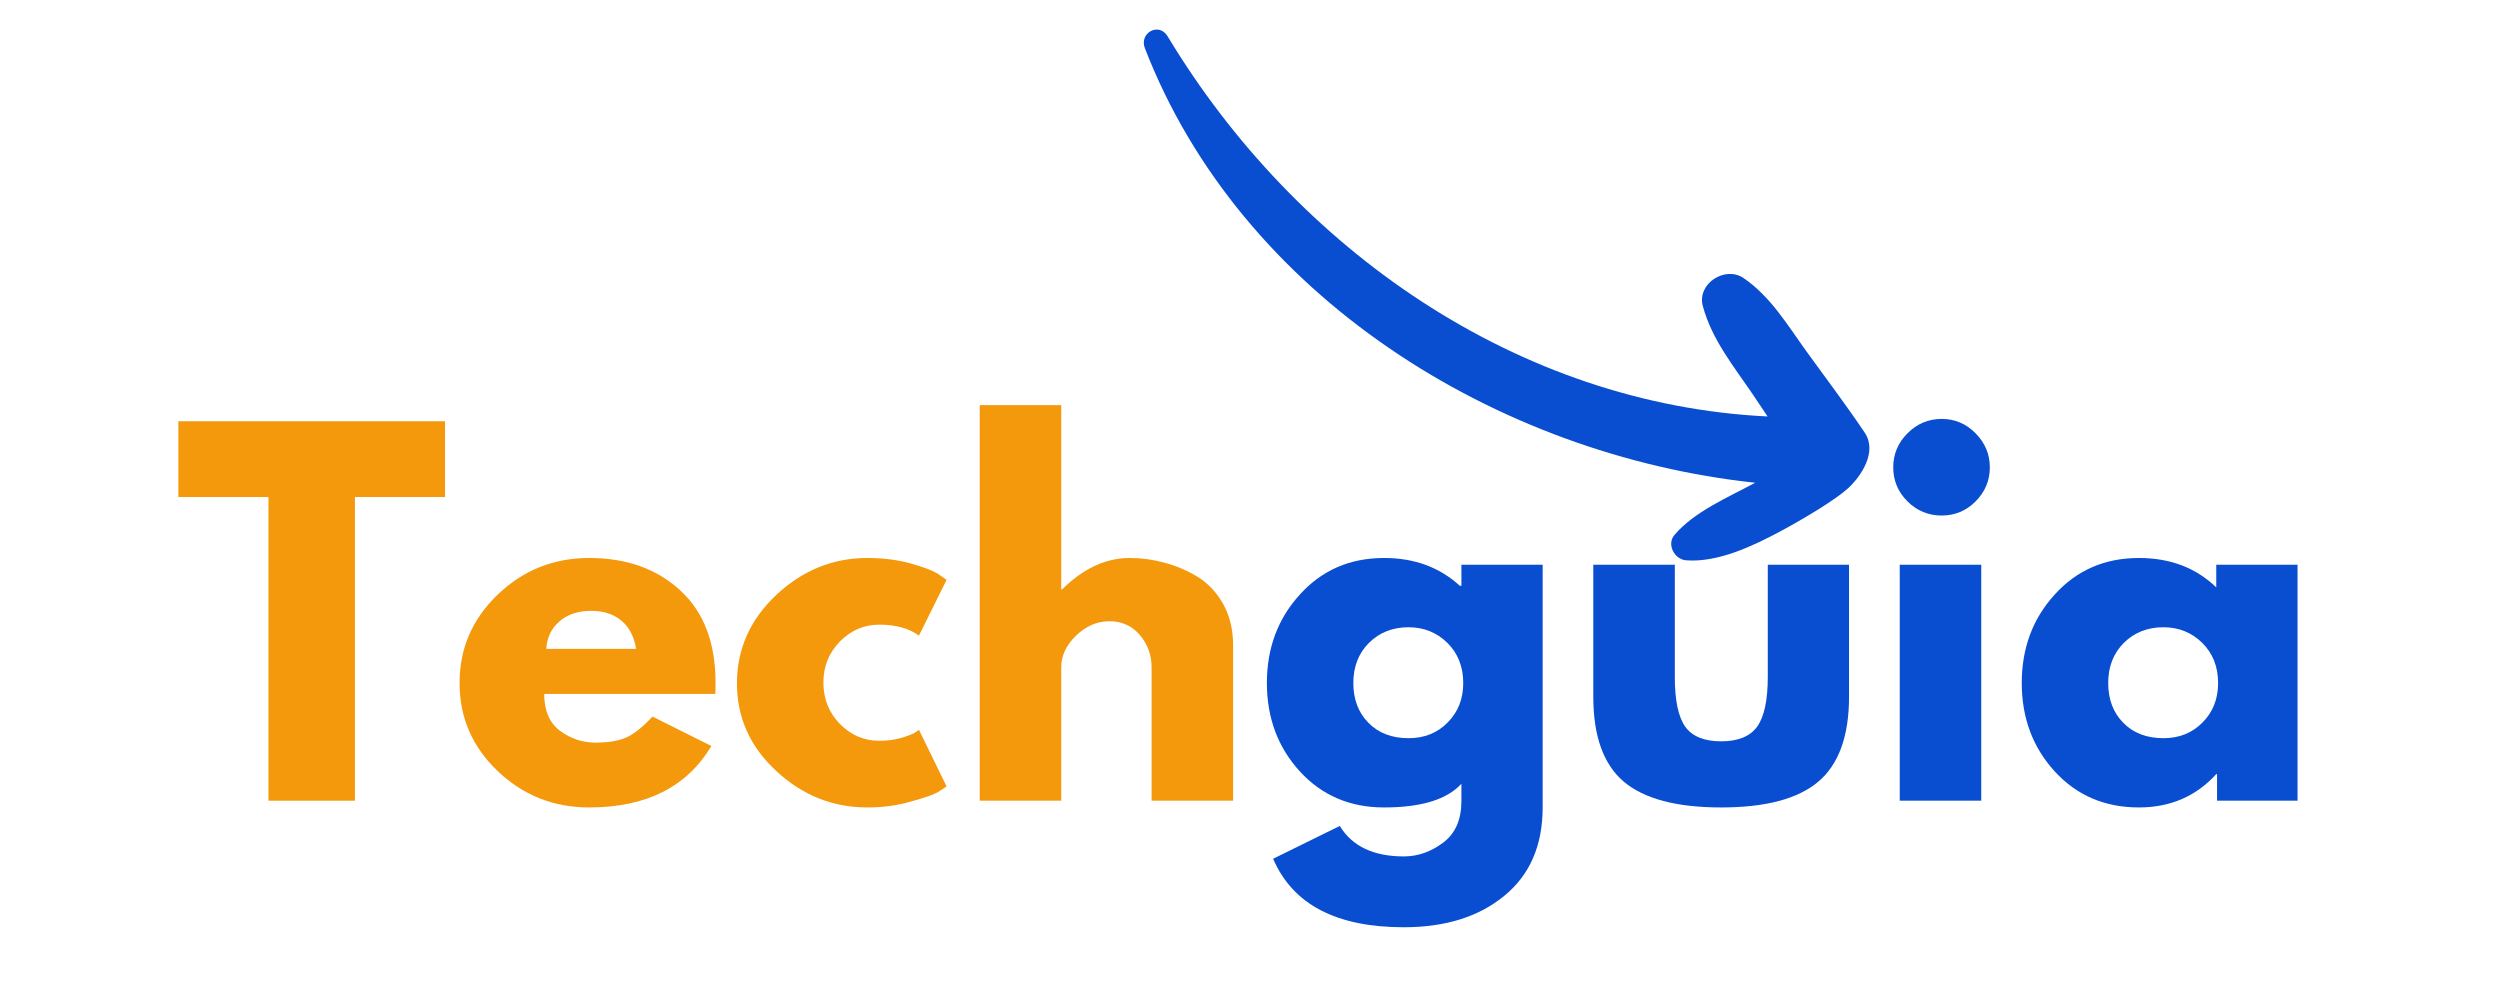
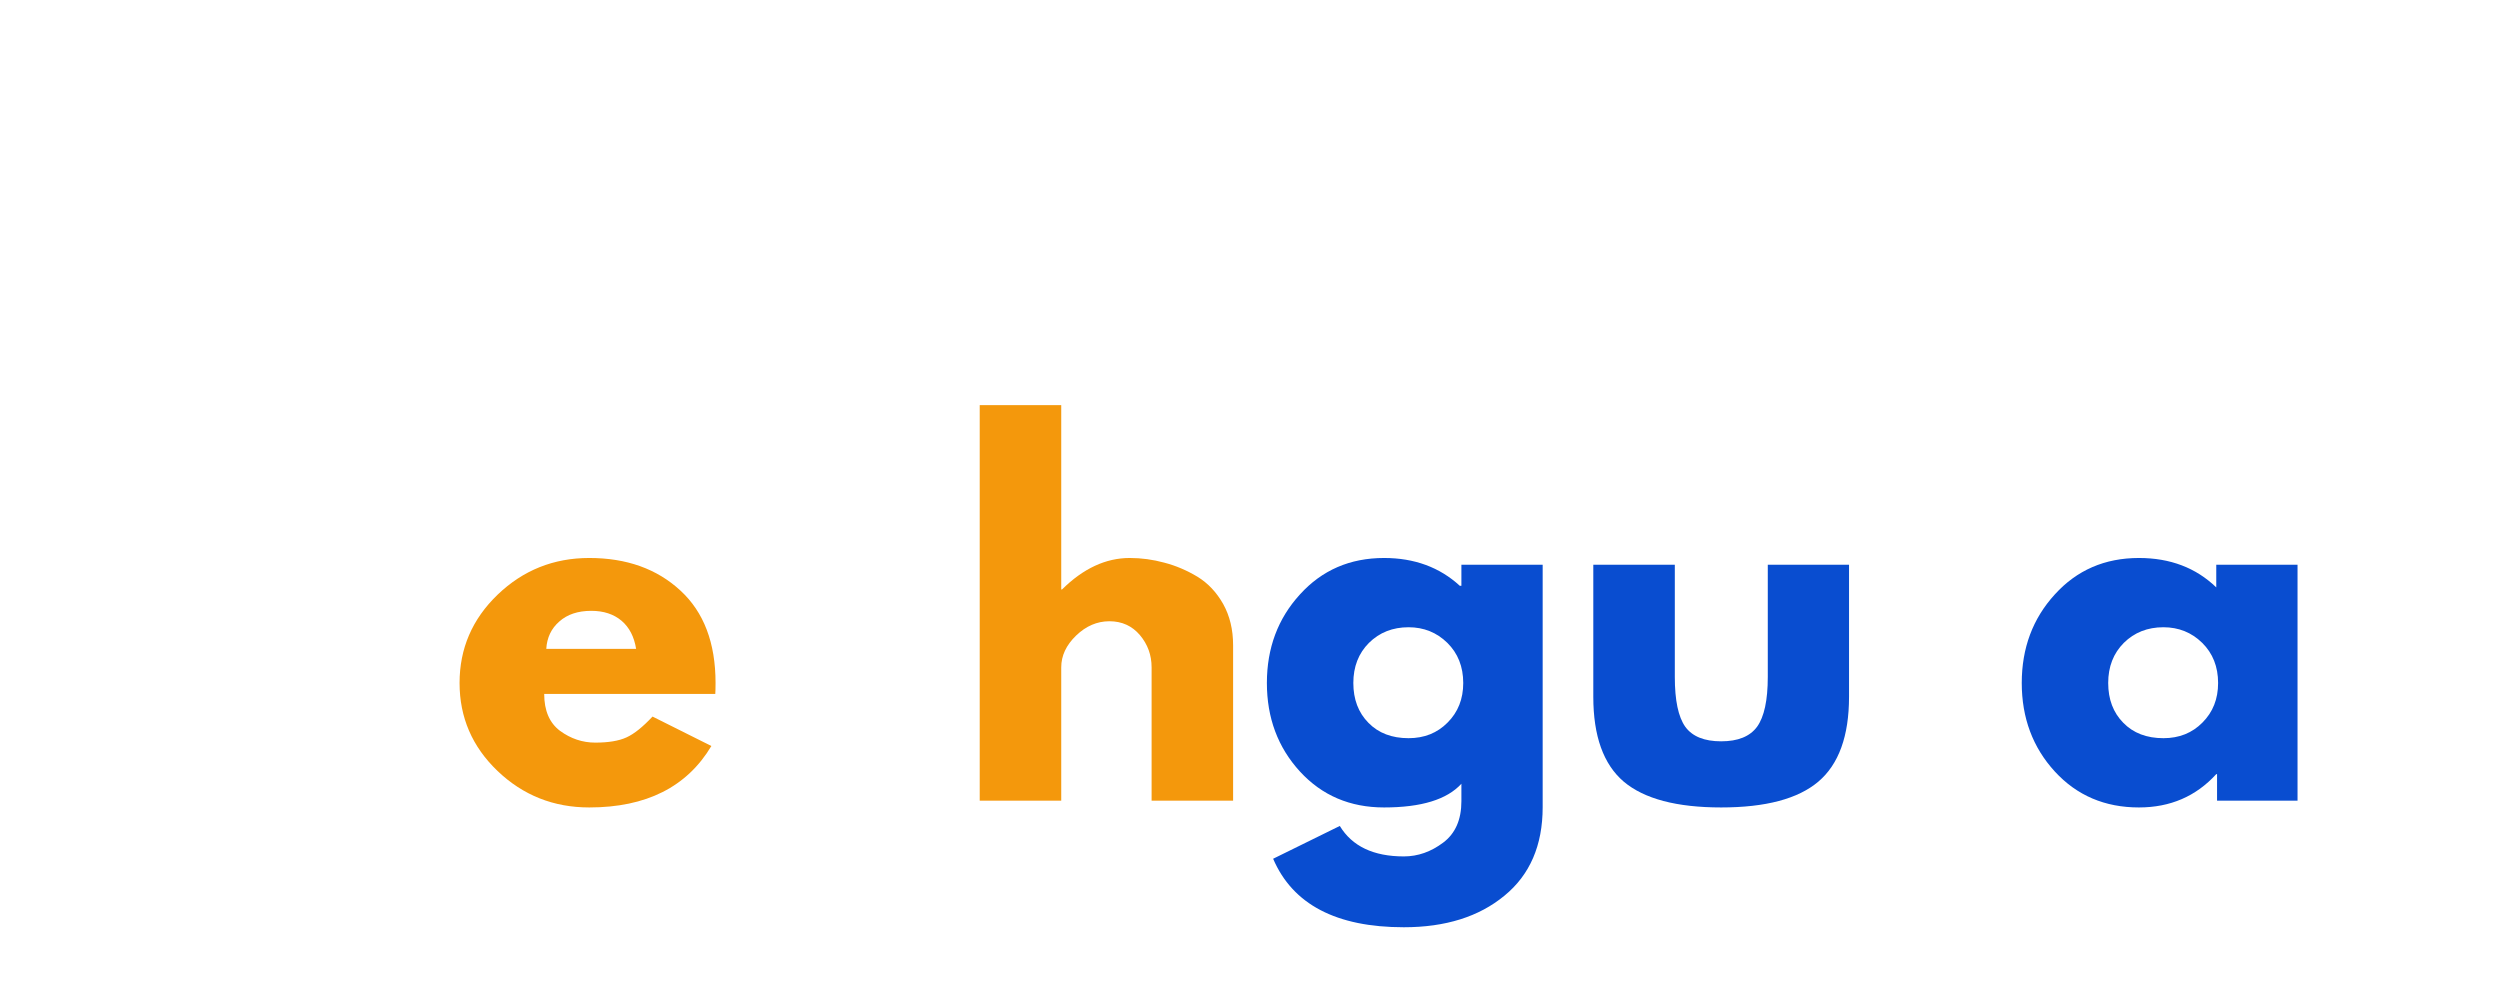
<svg xmlns="http://www.w3.org/2000/svg" version="1.0" preserveAspectRatio="xMidYMid meet" height="80" viewBox="0 0 150 60" zoomAndPan="magnify" width="200">
  <defs>
    <g />
    <clipPath id="2f760b327e">
      <path clip-rule="nonzero" d="M 68.32 1.336 L 112.695 1.336 L 112.695 33.766 L 68.32 33.766 Z M 68.32 1.336" />
    </clipPath>
  </defs>
  <g fill-opacity="1" fill="#f4980c">
    <g transform="translate(10.483, 48.041)">
      <g>
-         <path d="M 0.219 -18.219 L 0.219 -22.766 L 16.219 -22.766 L 16.219 -18.219 L 10.812 -18.219 L 10.812 0 L 5.625 0 L 5.625 -18.219 Z M 0.219 -18.219" />
-       </g>
+         </g>
    </g>
  </g>
  <g fill-opacity="1" fill="#f4980c">
    <g transform="translate(26.933, 48.041)">
      <g>
        <path d="M 15.984 -6.406 L 5.719 -6.406 C 5.719 -5.406 6.035 -4.664 6.672 -4.188 C 7.316 -3.719 8.02 -3.484 8.781 -3.484 C 9.57 -3.484 10.195 -3.586 10.656 -3.797 C 11.113 -4.004 11.633 -4.422 12.219 -5.047 L 15.75 -3.281 C 14.281 -0.82 11.836 0.406 8.422 0.406 C 6.285 0.406 4.453 -0.32 2.922 -1.781 C 1.398 -3.238 0.641 -5 0.641 -7.062 C 0.641 -9.125 1.398 -10.891 2.922 -12.359 C 4.453 -13.828 6.285 -14.562 8.422 -14.562 C 10.66 -14.562 12.484 -13.91 13.891 -12.609 C 15.297 -11.316 16 -9.469 16 -7.062 C 16 -6.727 15.992 -6.508 15.984 -6.406 Z M 5.844 -9.109 L 11.234 -9.109 C 11.117 -9.836 10.828 -10.398 10.359 -10.797 C 9.891 -11.191 9.285 -11.391 8.547 -11.391 C 7.742 -11.391 7.102 -11.176 6.625 -10.75 C 6.145 -10.332 5.883 -9.785 5.844 -9.109 Z M 5.844 -9.109" />
      </g>
    </g>
    <g transform="translate(43.576, 48.041)">
      <g>
-         <path d="M 9.188 -10.562 C 8.27 -10.562 7.477 -10.223 6.812 -9.547 C 6.156 -8.867 5.828 -8.051 5.828 -7.094 C 5.828 -6.113 6.156 -5.285 6.812 -4.609 C 7.477 -3.93 8.27 -3.594 9.188 -3.594 C 9.625 -3.594 10.039 -3.645 10.438 -3.75 C 10.832 -3.863 11.125 -3.973 11.312 -4.078 L 11.562 -4.25 L 13.219 -0.859 C 13.094 -0.766 12.91 -0.645 12.672 -0.5 C 12.441 -0.363 11.914 -0.18 11.094 0.047 C 10.281 0.285 9.406 0.406 8.469 0.406 C 6.395 0.406 4.57 -0.32 3 -1.781 C 1.426 -3.238 0.641 -4.988 0.641 -7.031 C 0.641 -9.094 1.426 -10.863 3 -12.344 C 4.57 -13.82 6.395 -14.562 8.469 -14.562 C 9.406 -14.562 10.27 -14.453 11.062 -14.234 C 11.852 -14.016 12.414 -13.797 12.75 -13.578 L 13.219 -13.25 L 11.562 -9.906 C 10.957 -10.344 10.164 -10.562 9.188 -10.562 Z M 9.188 -10.562" />
-       </g>
+         </g>
    </g>
  </g>
  <g fill-opacity="1" fill="#f4980c">
    <g transform="translate(57.127, 48.041)">
      <g>
        <path d="M 1.656 0 L 1.656 -23.734 L 6.547 -23.734 L 6.547 -12.672 L 6.594 -12.672 C 7.863 -13.93 9.219 -14.562 10.656 -14.562 C 11.352 -14.562 12.047 -14.469 12.734 -14.281 C 13.422 -14.102 14.082 -13.82 14.719 -13.438 C 15.352 -13.051 15.867 -12.504 16.266 -11.797 C 16.66 -11.086 16.859 -10.266 16.859 -9.328 L 16.859 0 L 11.969 0 L 11.969 -8 C 11.969 -8.738 11.734 -9.383 11.266 -9.938 C 10.797 -10.488 10.188 -10.766 9.438 -10.766 C 8.695 -10.766 8.031 -10.477 7.438 -9.906 C 6.844 -9.332 6.547 -8.695 6.547 -8 L 6.547 0 Z M 1.656 0" />
      </g>
    </g>
  </g>
  <g fill-opacity="1" fill="#094dd0">
    <g transform="translate(75.372, 48.041)">
      <g>
        <path d="M 1.016 3.484 L 5.016 1.516 C 5.754 2.734 7.035 3.344 8.859 3.344 C 9.703 3.344 10.488 3.066 11.219 2.516 C 11.945 1.973 12.312 1.145 12.312 0.031 L 12.312 -1.016 C 11.445 -0.066 9.898 0.406 7.672 0.406 C 5.629 0.406 3.945 -0.312 2.625 -1.75 C 1.301 -3.195 0.641 -4.969 0.641 -7.062 C 0.641 -9.156 1.301 -10.926 2.625 -12.375 C 3.945 -13.832 5.629 -14.562 7.672 -14.562 C 9.492 -14.562 11.008 -14.004 12.219 -12.891 L 12.312 -12.891 L 12.312 -14.156 L 17.188 -14.156 L 17.188 0.391 C 17.188 2.68 16.422 4.453 14.891 5.703 C 13.367 6.961 11.359 7.594 8.859 7.594 C 4.805 7.594 2.191 6.223 1.016 3.484 Z M 6.766 -9.469 C 6.141 -8.844 5.828 -8.039 5.828 -7.062 C 5.828 -6.082 6.129 -5.285 6.734 -4.672 C 7.336 -4.055 8.141 -3.75 9.141 -3.75 C 10.086 -3.75 10.867 -4.062 11.484 -4.688 C 12.109 -5.312 12.422 -6.102 12.422 -7.062 C 12.422 -8.039 12.102 -8.844 11.469 -9.469 C 10.832 -10.094 10.055 -10.406 9.141 -10.406 C 8.191 -10.406 7.398 -10.094 6.766 -9.469 Z M 6.766 -9.469" />
      </g>
    </g>
  </g>
  <g fill-opacity="1" fill="#094dd0">
    <g transform="translate(94.223, 48.041)">
      <g>
        <path d="M 6.266 -14.156 L 6.266 -7.422 C 6.266 -6.023 6.473 -5.031 6.891 -4.438 C 7.316 -3.852 8.035 -3.562 9.047 -3.562 C 10.055 -3.562 10.773 -3.852 11.203 -4.438 C 11.629 -5.031 11.844 -6.023 11.844 -7.422 L 11.844 -14.156 L 16.719 -14.156 L 16.719 -6.234 C 16.719 -3.879 16.102 -2.18 14.875 -1.141 C 13.656 -0.109 11.711 0.406 9.047 0.406 C 6.379 0.406 4.43 -0.109 3.203 -1.141 C 1.984 -2.18 1.375 -3.879 1.375 -6.234 L 1.375 -14.156 Z M 6.266 -14.156" />
      </g>
    </g>
    <g transform="translate(112.328, 48.041)">
      <g>
-         <path d="M 2.125 -22.047 C 2.695 -22.617 3.379 -22.906 4.172 -22.906 C 4.961 -22.906 5.641 -22.617 6.203 -22.047 C 6.773 -21.473 7.062 -20.789 7.062 -20 C 7.062 -19.207 6.773 -18.523 6.203 -17.953 C 5.641 -17.391 4.961 -17.109 4.172 -17.109 C 3.379 -17.109 2.695 -17.391 2.125 -17.953 C 1.551 -18.523 1.266 -19.207 1.266 -20 C 1.266 -20.789 1.551 -21.473 2.125 -22.047 Z M 1.656 -14.156 L 1.656 0 L 6.547 0 L 6.547 -14.156 Z M 1.656 -14.156" />
-       </g>
+         </g>
    </g>
  </g>
  <g fill-opacity="1" fill="#094dd0">
    <g transform="translate(120.664, 48.041)">
      <g>
        <path d="M 2.625 -1.75 C 1.301 -3.195 0.641 -4.969 0.641 -7.062 C 0.641 -9.156 1.301 -10.926 2.625 -12.375 C 3.945 -13.832 5.629 -14.562 7.672 -14.562 C 9.547 -14.562 11.094 -13.973 12.312 -12.797 L 12.312 -14.156 L 17.188 -14.156 L 17.188 0 L 12.359 0 L 12.359 -1.594 L 12.312 -1.594 C 11.094 -0.258 9.547 0.406 7.672 0.406 C 5.629 0.406 3.945 -0.312 2.625 -1.75 Z M 6.766 -9.469 C 6.141 -8.844 5.828 -8.039 5.828 -7.062 C 5.828 -6.082 6.129 -5.285 6.734 -4.672 C 7.336 -4.055 8.141 -3.75 9.141 -3.75 C 10.086 -3.75 10.867 -4.062 11.484 -4.688 C 12.109 -5.312 12.422 -6.102 12.422 -7.062 C 12.422 -8.039 12.102 -8.844 11.469 -9.469 C 10.832 -10.094 10.055 -10.406 9.141 -10.406 C 8.191 -10.406 7.398 -10.094 6.766 -9.469 Z M 6.766 -9.469" />
      </g>
    </g>
  </g>
  <g clip-path="url(#2f760b327e)">
-     <path fill-rule="nonzero" fill-opacity="1" d="M 110.906 29.277 C 110.148 29.977 108.23 31.125 106.859 31.859 C 105.207 32.75 103.055 33.773 101.152 33.617 C 100.473 33.562 99.988 32.668 100.461 32.105 C 101.648 30.699 103.688 29.84 105.312 28.965 C 89.773 27.301 74.434 17.746 68.691 2.887 C 68.34 1.98 69.531 1.309 70.055 2.176 C 77.77 14.973 91.074 24.262 106.055 24.988 C 105.773 24.562 105.488 24.137 105.203 23.715 C 104.047 22.008 102.707 20.379 102.168 18.359 C 101.809 17.02 103.504 15.93 104.613 16.684 C 106.25 17.801 107.273 19.543 108.418 21.125 C 109.578 22.73 110.781 24.316 111.887 25.965 C 112.656 27.117 111.66 28.574 110.906 29.277 Z M 110.906 29.277" fill="#094dd0" />
-   </g>
+     </g>
</svg>